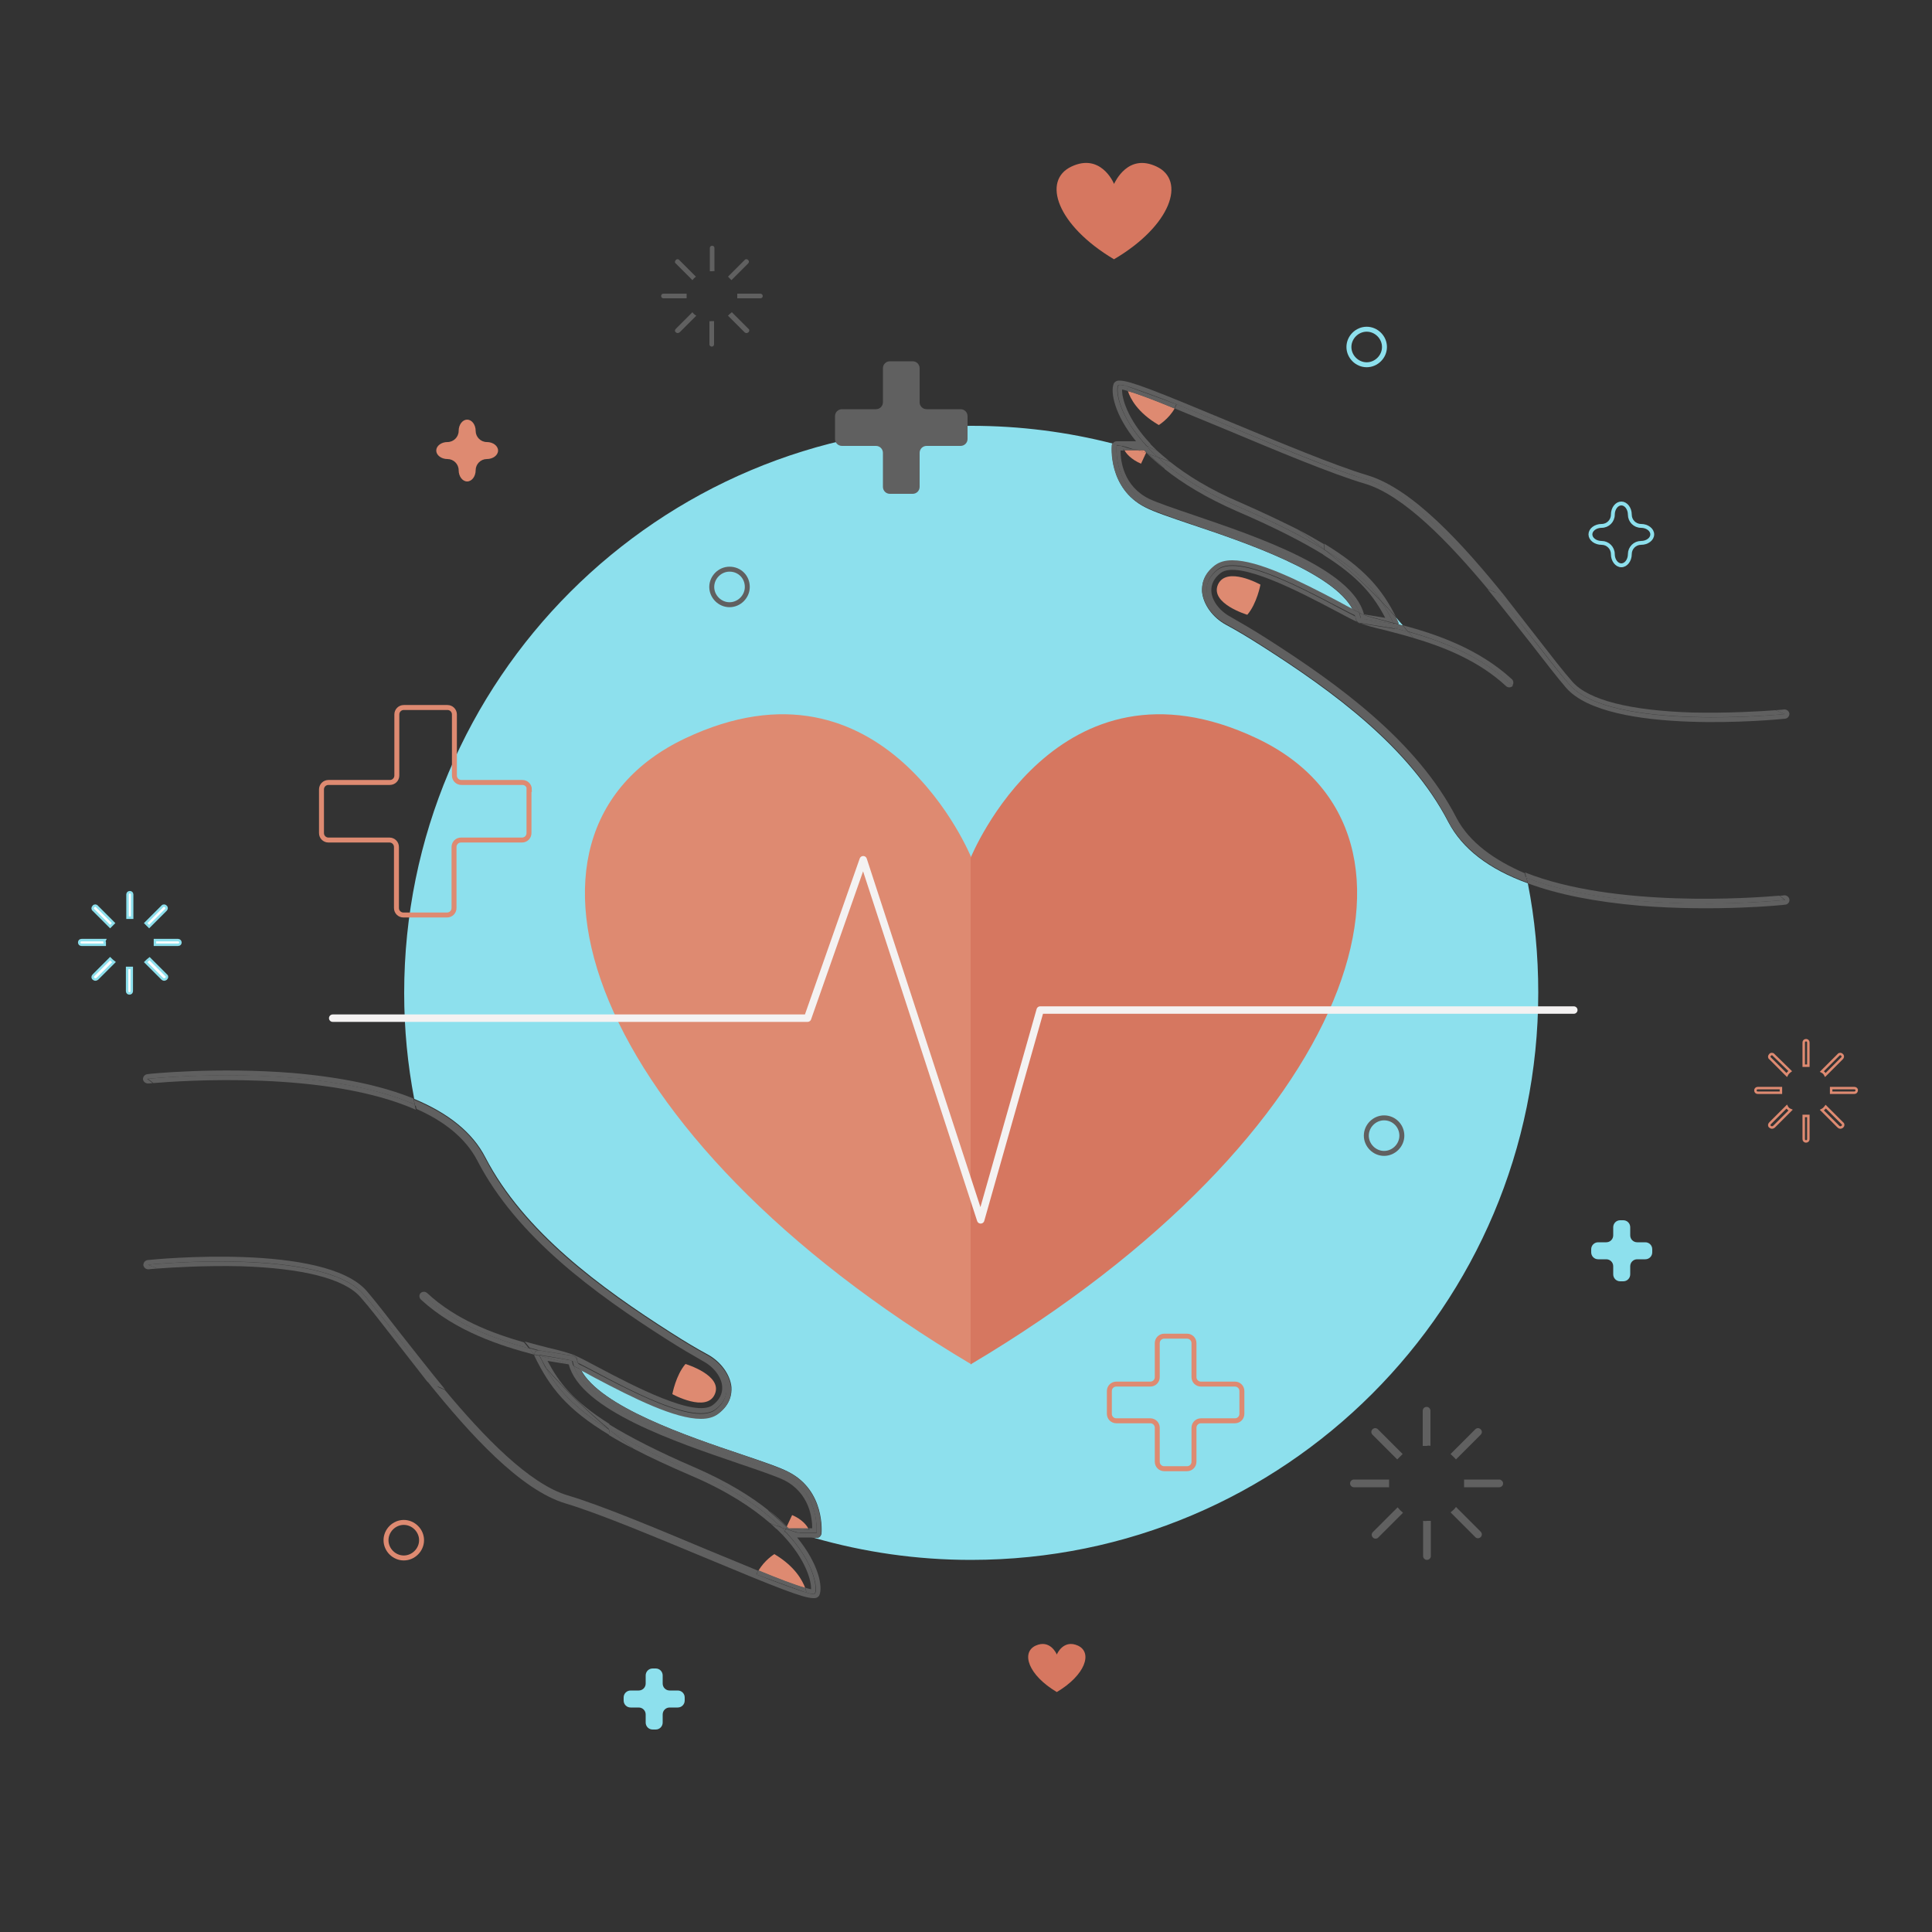
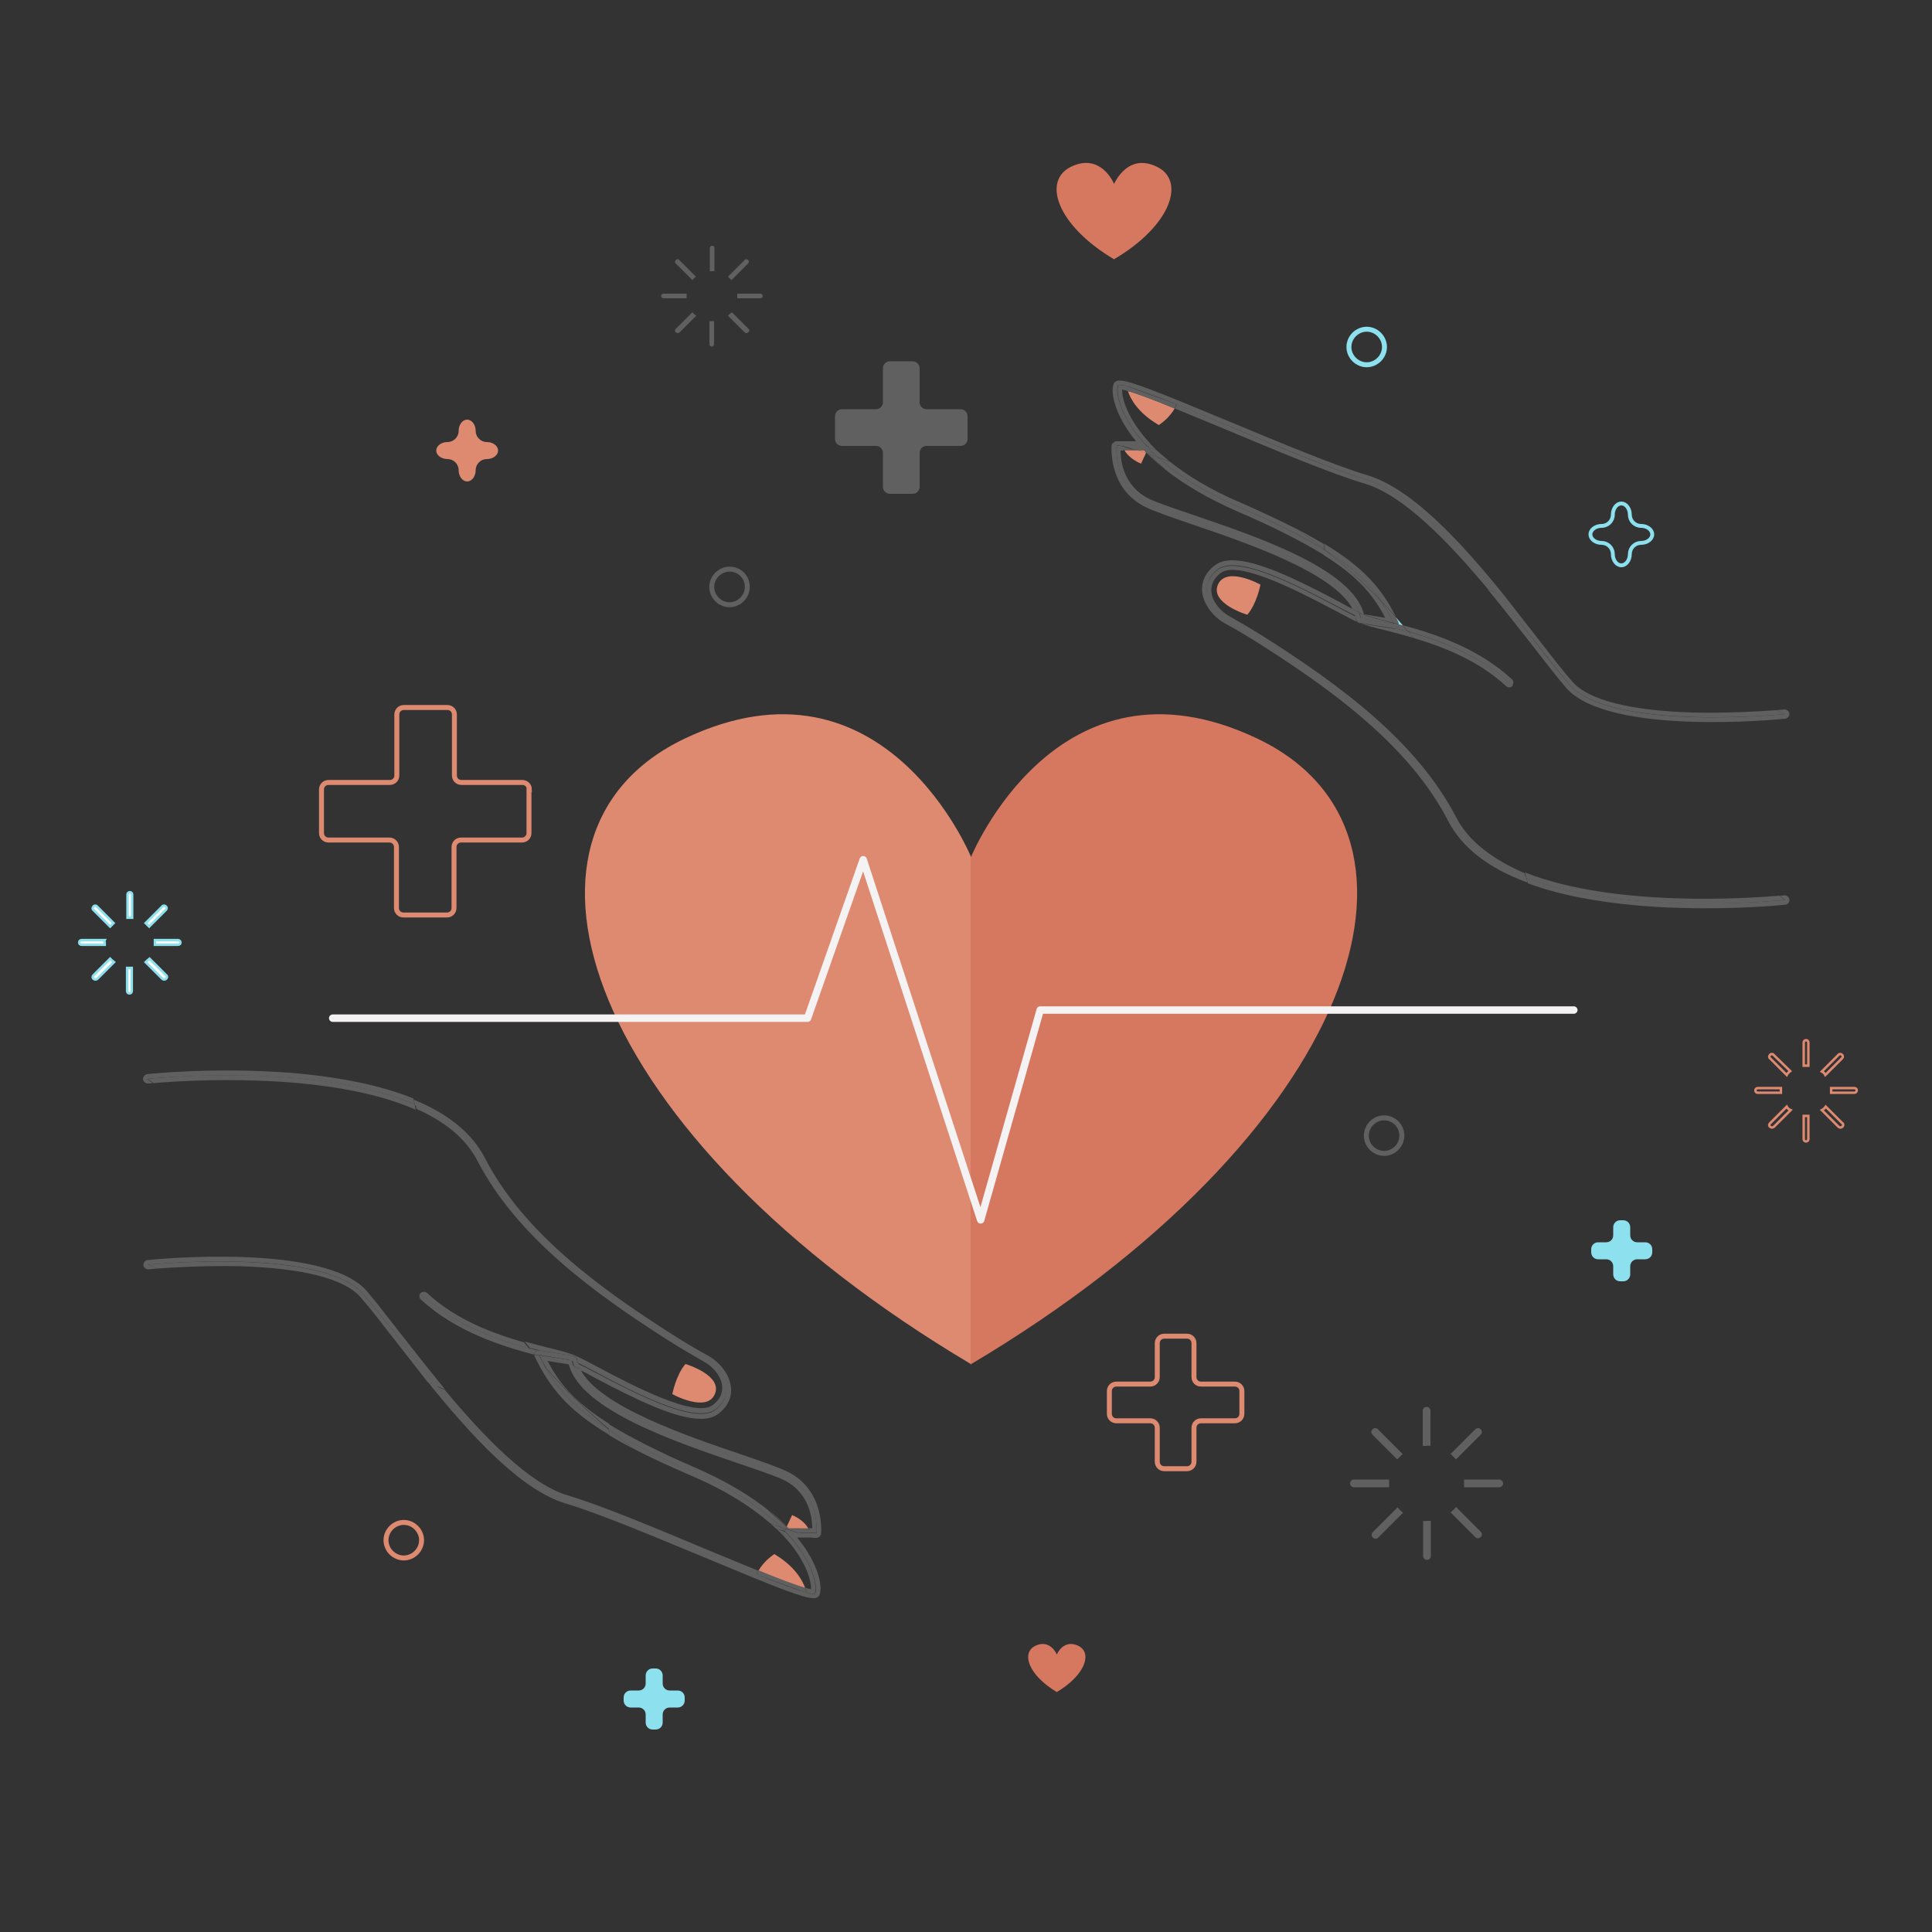
<svg xmlns="http://www.w3.org/2000/svg" version="1.1" x="0px" y="0px" viewBox="0 0 500 500" style="enable-background:new 0 0 500 500;" xml:space="preserve">
  <rect x="0" y="0" width="500" height="500" fill="#333333" stroke="none" />
  <style type="text/css">
	.st0{fill:#8DE0ED;}
	.st1{fill:#DE8A71;}
	.st2{fill:#606060;}
	.st3{fill:#D67760;}
	.st4{fill:none;stroke:#DE8A71;stroke-width:1.282;stroke-miterlimit:10;}
	.st5{fill:none;stroke:#8DE0ED;stroke-miterlimit:10;}
	.st6{fill:none;stroke:#F4F2F2;stroke-width:1.924;stroke-linecap:round;stroke-linejoin:round;stroke-miterlimit:10;}
	.st7{fill:none;stroke:#606060;stroke-width:1.282;stroke-miterlimit:10;}
	.st8{fill:none;stroke:#8DE0ED;stroke-width:1.282;stroke-miterlimit:10;}
	.st9{fill:#FFFFFF;stroke:#8DE0ED;stroke-width:0.641;stroke-miterlimit:10;}
	.st10{fill:none;stroke:#DE8A71;stroke-width:0.641;stroke-miterlimit:10;}
</style>
  <g id="BACKGROUND">
</g>
  <g id="OBJECTS">
    <g>
-       <path class="st0" d="M374.8,212.7c-10-19.3-29.9-33.8-48.1-45.4c-3.6-2.3-6.6-4.1-9.4-5.6c-3.5-1.9-5.9-5.3-6.2-8.5    c-0.1-1.8,0.3-4.5,3.3-6.7c1.1-0.9,2.7-1.3,4.5-1.3c6.6,0,17.1,5.2,27.6,10.7c1.3,0.7,2.6,1.3,3.6,1.9    c-4.9-9.6-27.8-17.4-41.9-22.1c-5.3-1.8-9.5-3.2-11.8-4.4c-9.7-4.9-8.6-15.9-8.6-16c0-0.2,0.1-0.3,0.2-0.5    c-11.7-3-24-4.6-36.6-4.6c-81.1,0-146.8,65.7-146.8,146.8c0,9.4,0.9,18.5,2.6,27.4c8.9,3.7,15.1,8.7,18.4,15.1    c10,19.3,29.9,33.8,48.1,45.4c3.6,2.3,6.6,4.1,9.4,5.6c3.5,1.9,5.9,5.3,6.2,8.5c0.1,1.8-0.3,4.5-3.3,6.7c-1.1,0.9-2.7,1.3-4.5,1.3    c-6.6,0-17.1-5.2-27.6-10.7c-1.3-0.7-2.6-1.3-3.6-1.9c4.9,9.6,27.8,17.4,41.9,22.1c5.3,1.8,9.5,3.2,11.8,4.4    c9.7,4.9,8.6,15.9,8.6,16c-0.1,0.6-0.6,1.1-1.2,1.1h-0.7c12.9,3.7,26.5,5.7,40.6,5.7c81.1,0,146.8-65.7,146.8-146.8    c0-9.7-0.9-19.2-2.7-28.3C385.2,224.9,378.4,219.6,374.8,212.7z" />
      <path class="st0" d="M138.2,350.5C138.3,350.6,138.3,350.6,138.2,350.5C138.3,350.6,138.3,350.6,138.2,350.5    C138.3,350.6,138.3,350.5,138.2,350.5z" />
      <path class="st0" d="M361.9,161.6c0.4,0.1,0.8,0.2,1.2,0.3c-0.6-0.7-1.2-1.4-1.9-2.2c0.2,0.4,0.4,0.8,0.6,1.2    C361.9,161.1,362,161.4,361.9,161.6z" />
      <path class="st1" d="M185,360.8c2.1-4.9-7.6-7.8-7.6-7.8c-2.5,2.9-3.4,7.8-3.4,7.8S182.9,365.7,185,360.8z" />
      <path class="st2" d="M109.7,335.4l-0.9-0.7c-0.4,0.5-0.3,1.2,0.1,1.6c9,8.3,20.7,12,29.4,14.3c-0.4-0.5-0.9-1.1-1.3-1.6    C128.6,346.7,118,343,109.7,335.4z" />
      <path class="st2" d="M138.5,349.9c0.1-0.2,0.3-0.3,0.6-0.4c-0.7-0.2-1.4-0.4-2.2-0.6c0.4,0.5,0.9,1.1,1.3,1.6c0,0,0.1,0,0.1,0    C138.3,350.3,138.4,350.1,138.5,349.9z" />
      <path class="st2" d="M107.3,285.8c-0.1-0.5-0.2-1-0.3-1.5c-8.1-3.3-18.5-5.5-31.1-6.6c-19.6-1.6-37.6,0.2-37.8,0.3    c-0.7,0.1-1.1,0.7-1.1,1.3c0.1,0.7,0.7,1.1,1.3,1.1c0.1,0,0.5,0,1.2-0.1l-1.4-1.1C38.3,279.2,81.2,274.7,107.3,285.8z" />
      <path class="st2" d="M124.4,300c10.2,19.7,30.3,34.2,48.6,45.9c3.1,2,6.2,3.9,9.4,5.7c5,2.7,8.2,9.1,2.7,13.3    c-6.2,4.7-27.8-8.3-35.6-12c0.2,0.6,0.4,1.1,0.7,1.7c1.1,0.5,2.3,1.2,3.6,1.9c10.4,5.5,20.9,10.7,27.6,10.7c1.8,0,3.3-0.4,4.5-1.3    c3-2.3,3.4-4.9,3.3-6.7c-0.3-3.3-2.7-6.6-6.2-8.5c-2.8-1.5-5.8-3.3-9.4-5.6c-18.2-11.6-38.2-26.1-48.1-45.4    c-3.3-6.4-9.4-11.4-18.4-15.1c0.1,0.5,0.2,1,0.3,1.5C114.9,289,121.1,293.6,124.4,300z" />
      <path class="st2" d="M136.9,349c-0.4-0.5-0.9-1.1-1.3-1.6c-8-2.3-17.6-5.8-25.1-12.8c-0.5-0.4-1.2-0.4-1.7,0.1c0,0,0,0.1,0,0.1    l0.9,0.7C118,343,128.6,346.7,136.9,349z" />
      <path class="st2" d="M107.6,287.2c-0.1-0.5-0.2-1-0.3-1.4c-26.1-11.2-69-6.6-69-6.6l1.4,1.1C46.9,279.7,84.6,277,107.6,287.2z" />
      <path class="st2" d="M139.7,349.5l8.7,1.4c0.5,0.1,0.9,0.5,1,1c0,0.3,0.1,0.6,0.2,0.8c7.7,3.8,29.4,16.8,35.6,12    c5.5-4.2,2.2-10.5-2.7-13.3c-3.2-1.8-6.3-3.7-9.4-5.7c-18.3-11.7-38.4-26.2-48.6-45.9c-3.3-6.4-9.5-10.9-17-14.2    c0.1,0.5,0.2,1,0.3,1.4c7,3.1,12.6,7.4,15.7,13.3c10.2,19.8,30.5,34.5,49,46.3c3.6,2.3,6.7,4.1,9.5,5.7c2.8,1.5,4.8,4.2,4.9,6.6    c0.1,1.8-0.7,3.4-2.4,4.7c-4.5,3.5-20.7-5-29.4-9.6c-2.8-1.5-4.9-2.6-6.3-3.2c-1.6-0.7-3.9-1.3-6.9-2c-1.9-0.5-3.9-1-6.1-1.6    c0.4,0.5,0.9,1.1,1.3,1.6c0.7,0.2,1.5,0.4,2.2,0.6C139.3,349.5,139.5,349.4,139.7,349.5z" />
      <path class="st1" d="M200.4,402.2c0,0-2.6,1.6-4.1,4.3c5.1,2.1,9.5,3.8,12.1,4.5C207.7,409.1,205.8,405.4,200.4,402.2z" />
      <path class="st1" d="M205,392.1l-1.4,3c0.2,0.2,0.4,0.4,0.5,0.5h5.1C208.8,394.8,207.6,393.2,205,392.1z" />
      <path class="st2" d="M94,334.9c4.5,5.1,11.2,14.3,18.8,23.7l2.4,1c-4.1-5-8-10-11.4-14.3c-3.5-4.5-6.5-8.4-8.9-11.2    c-10.9-12.5-54.9-8.2-56.7-8c-0.7,0.1-1.1,0.7-1.1,1.3c0.1,0.7,0.7,1.1,1.3,1.1c0,0,0.8-0.1,2.3-0.2l-2.4-1    C38.3,327.3,83.4,322.7,94,334.9z" />
      <path class="st2" d="M203,396.5l0.6,0.3c-0.2-0.2-0.3-0.3-0.5-0.5L203,396.5z" />
      <path class="st2" d="M141.3,354.1c-1-1.1-2-2.3-3-3.5c0,0.2,0,0.4,0.1,0.5c3.8,7.8,8.2,13.6,19.2,20.2V370    C148.5,364.3,144.3,359.5,141.3,354.1z" />
      <path class="st2" d="M139.6,350.9c-0.4-0.1-0.9-0.2-1.3-0.3c0,0,0,0,0,0.1c1,1.2,2,2.3,3,3.5C140.7,353.1,140.2,352,139.6,350.9z" />
      <path class="st2" d="M203.8,396.8l-0.2-0.1c7.1,7.7,8,14.1,7.4,15.6c-0.1,0.3-0.9,0.3-2.2-0.1c-2.6-0.7-7.2-2.4-12.9-4.7l0,0l0,0    c-15-6.1-37.3-15.9-49.1-19.5c-10.9-3.2-23.3-16.5-33.8-29.5l-2.4-1c11.1,13.8,24.1,28.1,35.8,31.6c8.7,2.6,23.2,8.7,36,14    c18.7,7.8,25.5,10.5,28.1,10.5c0.3,0,0.6,0,0.8-0.1c0.4-0.2,0.7-0.4,0.8-0.8c0.8-2-0.1-7.8-5.8-14.8h4.4c-1.3-0.4-2.6-0.8-3.9-1.2    H203.8z" />
      <path class="st2" d="M212.5,396.9c0-0.1,1.1-11.1-8.6-16c-2.3-1.1-6.5-2.6-11.8-4.4c-14.1-4.8-37-12.5-41.9-22.1    c-0.6-0.3-1.2-0.6-1.7-0.8c5,14.4,46,24,54.8,28.4c9.1,4.6,8,14.8,8,14.8h-4.6c1.3,0.4,2.6,0.8,3.9,1.2h0.7    C211.9,398,212.4,397.5,212.5,396.9z" />
      <path class="st2" d="M148.2,352.1c0.1,0.5,0.2,1,0.4,1.5c0.5,0.2,1,0.5,1.7,0.8c-0.3-0.6-0.5-1.1-0.7-1.7    C149,352.5,148.6,352.3,148.2,352.1z" />
      <path class="st2" d="M148.2,352.1c-1.9-0.8-5.1-1.5-9.1-2.6c-0.2,0.1-0.4,0.2-0.6,0.4c-0.1,0.2-0.2,0.4-0.2,0.6    c0.4,0.1,0.9,0.2,1.3,0.3c0-0.1-0.1-0.2-0.1-0.2L148.2,352.1z" />
      <path class="st2" d="M149.5,352.7c-0.1-0.3-0.1-0.6-0.2-0.8c-0.1-0.5-0.5-0.9-1-1l-8.7-1.4c-0.2,0-0.4,0-0.6,0.1    c3.9,1,7.1,1.8,9.1,2.6C148.6,352.3,149,352.5,149.5,352.7z" />
      <path class="st2" d="M157.7,370C157.7,370,157.7,370,157.7,370l-0.1,1.4c2,1.2,4.1,2.4,6.5,3.6C161.9,373.4,159.8,371.7,157.7,370    z" />
-       <path class="st2" d="M203.1,396.2c-0.3-0.3-0.6-0.6-0.9-0.9c-0.9-0.3-1.9-0.7-2.8-1c0.5,0.4,1,0.9,1.4,1.3l2.2,0.9L203.1,396.2z" />
+       <path class="st2" d="M203.1,396.2c-0.3-0.3-0.6-0.6-0.9-0.9c-0.9-0.3-1.9-0.7-2.8-1c0.5,0.4,1,0.9,1.4,1.3L203.1,396.2z" />
      <path class="st2" d="M179.6,381c-9.5-4.1-16.6-7.7-21.9-11c2.1,1.7,4.2,3.4,6.4,5c4.2,2.2,9.2,4.5,15,7    c9.1,3.9,15.6,8.2,20.2,12.2c0.9,0.4,1.9,0.7,2.8,1C197.4,390.6,190.3,385.5,179.6,381z" />
      <path class="st2" d="M203.1,396.2c0.2,0.2,0.3,0.3,0.5,0.5l0.2,0.1h2.9c-1.1-0.4-2.2-0.7-3.3-1.1L203.1,396.2z" />
      <path class="st2" d="M141.3,354.1c3,5.4,7.2,10.2,16.3,15.9v0C151.8,365.1,146.3,359.8,141.3,354.1z" />
      <path class="st2" d="M141.2,351.3c-0.5-0.1-1-0.3-1.5-0.4c0.5,1.1,1.1,2.1,1.7,3.2c5,5.7,10.5,11,16.3,15.8v-1.4    c-9.4-5.9-13.1-10.8-16-16.3l5.5,0.9c3,11.8,27.7,20.1,44.1,25.7c5,1.7,9.4,3.2,11.5,4.2c6.7,3.3,7.4,9.9,7.4,12.5h-0.9    c0.2,0.2,0.2,0.4,0.2,0.4l-5.3-0.3l-0.6-0.5l-0.2,0.5c1.1,0.4,2.2,0.8,3.3,1.1h4.6c0,0,1.1-10.2-8-14.8    c-8.8-4.4-49.8-14-54.8-28.4c-0.3-0.1-0.6-0.3-0.8-0.4C146.3,352.6,143.9,352,141.2,351.3z" />
      <path class="st2" d="M208.7,412.3l-12.9-4.7C201.5,409.8,206.1,411.6,208.7,412.3z" />
      <path class="st2" d="M146.6,388.1c11.9,3.5,34.2,13.4,49.1,19.5c0.1-0.4,0.3-0.7,0.5-1.1c-4.1-1.7-8.7-3.6-13.1-5.4    c-12.9-5.4-27.4-11.5-36.2-14.1c-10-3-21.7-15.2-31.8-27.3l-2.4-1C123.4,371.5,135.8,384.8,146.6,388.1z" />
      <path class="st2" d="M202.6,397.3c6.2,6.6,7.4,12.1,7.3,14c-0.4-0.1-0.9-0.2-1.5-0.4c0.3,0.8,0.3,1.3,0.3,1.3    c1.3,0.3,2.1,0.4,2.2,0.1c0.6-1.5-0.2-8-7.4-15.6l-0.6-0.3L202.6,397.3z" />
      <path class="st2" d="M94,334.9c-10.6-12.1-55.7-7.6-55.7-7.6l2.4,1c3.9-0.3,12.4-0.8,21.5-0.6c16.1,0.5,26.8,3.2,31,7.9    c2.4,2.7,5.4,6.6,8.9,11.1c2.7,3.4,5.5,7.1,8.5,10.9l2.4,1C105.2,349.2,98.5,340,94,334.9z" />
      <path class="st2" d="M196.3,406.4c-0.2,0.3-0.4,0.7-0.5,1.1c0,0,0,0,0,0l12.9,4.7c0,0-0.1-0.5-0.3-1.3    C205.8,410.2,201.4,408.5,196.3,406.4z" />
      <path class="st2" d="M195.8,407.5L195.8,407.5C195.8,407.5,195.8,407.5,195.8,407.5L195.8,407.5z" />
      <path class="st2" d="M203.6,395L203.6,395l0.5,0.6l5.3,0.3c0,0-0.1-0.2-0.2-0.4h-5.1C204,395.4,203.8,395.2,203.6,395z" />
      <path class="st2" d="M139.5,350.7c0,0.1,0.1,0.2,0.1,0.2c0.5,0.1,1,0.3,1.5,0.4c2.7,0.7,5.1,1.3,6.5,1.9c0.2,0.1,0.5,0.2,0.8,0.4    c-0.2-0.5-0.3-1-0.4-1.5L139.5,350.7z" />
      <path class="st2" d="M200.8,395.5c0.6,0.6,1.2,1.2,1.8,1.8l0.4-0.9L200.8,395.5z" />
      <path class="st2" d="M157.6,370C157.7,370,157.7,370,157.6,370C157.7,370,157.7,370,157.6,370L157.6,370z" />
      <path class="st2" d="M203.1,396.2l0.2-0.5c-0.4-0.1-0.8-0.3-1.2-0.4C202.5,395.6,202.8,395.9,203.1,396.2z" />
      <path class="st2" d="M202.2,395.3c0.4,0.1,0.8,0.3,1.2,0.4l0.2-0.5l-4.8-4.3c0,0,0.1,0,0.1,0c-4.6-3.7-10.8-7.5-18.8-11    c-10-4.3-17.1-8-22.5-11.3v1.4c0,0,0.1,0.1,0.1,0.1c5.4,3.3,12.4,6.8,21.9,11C190.3,385.5,197.4,390.6,202.2,395.3z" />
      <path class="st2" d="M198.9,390.8C198.9,390.8,198.9,390.8,198.9,390.8l4.7,4.3l0-0.1C202.3,393.7,200.7,392.2,198.9,390.8z" />
      <path class="st1" d="M315.2,151.3c-2.1,4.9,7.6,7.8,7.6,7.8c2.5-2.9,3.4-7.8,3.4-7.8S317.4,146.4,315.2,151.3z" />
      <path class="st2" d="M390.5,176.7l0.9,0.7c0.4-0.5,0.3-1.2-0.1-1.6c-8.7-8-19.7-11.7-28.3-14c0.5,0.5,0.9,1.1,1.4,1.6    C372.6,165.8,382.7,169.4,390.5,176.7z" />
      <path class="st2" d="M361.7,162.2c-0.1,0.2-0.3,0.3-0.6,0.4c1.1,0.3,2.2,0.6,3.3,0.9c-0.5-0.5-0.9-1.1-1.4-1.6    c-0.4-0.1-0.8-0.2-1.2-0.3C361.9,161.8,361.8,162,361.7,162.2z" />
      <path class="st2" d="M463.1,232.8c-0.1-0.7-0.7-1.1-1.3-1.1c-0.1,0-0.5,0.1-1.2,0.1l1.4,1.1c0,0-40.7,4.3-66.9-5.7    c0.1,0.5,0.2,1,0.3,1.4c7.8,2.9,17.5,4.8,29,5.8c19.6,1.6,37.6-0.2,37.8-0.3C462.7,234,463.2,233.4,463.1,232.8z" />
      <path class="st2" d="M375.9,212.2c-10.2-19.7-30.3-34.2-48.6-45.9c-3.1-2-6.2-3.9-9.4-5.7c-5-2.7-8.2-9.1-2.7-13.3    c6.2-4.7,27.8,8.3,35.6,12c-0.2-0.6-0.4-1.1-0.7-1.7c-1.1-0.5-2.3-1.2-3.6-1.9c-10.4-5.5-20.9-10.7-27.6-10.7    c-1.8,0-3.3,0.4-4.5,1.3c-3,2.3-3.4,4.9-3.3,6.7c0.3,3.3,2.7,6.6,6.2,8.5c2.8,1.5,5.8,3.3,9.4,5.6c18.2,11.6,38.2,26.1,48.1,45.4    c3.6,6.9,10.4,12.2,20.5,15.9c-0.1-0.5-0.2-1-0.3-1.4C386.5,223.9,379.5,219.1,375.9,212.2z" />
      <path class="st2" d="M394.7,225.8c0.1,0.5,0.2,0.9,0.3,1.4c26.3,10.1,66.9,5.7,66.9,5.7l-1.4-1.1    C453.5,232.4,417.9,235,394.7,225.8z" />
      <path class="st2" d="M364.5,163.5c0.4,0.5,0.9,1.1,1.3,1.6c7.7,2.3,16.8,5.8,24,12.5c0.5,0.4,1.2,0.4,1.7-0.1c0,0,0-0.1,0-0.1    l-0.9-0.7C382.7,169.4,372.6,165.8,364.5,163.5z" />
      <path class="st2" d="M376.9,211.6c-10.2-19.8-30.5-34.5-49-46.3c-3.6-2.3-6.7-4.1-9.5-5.7c-2.8-1.5-4.8-4.2-4.9-6.6    c-0.1-1.8,0.7-3.4,2.4-4.7c4.5-3.5,20.7,5,29.4,9.6c2.8,1.5,4.9,2.6,6.3,3.2c1.6,0.7,3.9,1.3,6.9,2c2.2,0.6,4.7,1.2,7.3,2    c-0.4-0.5-0.9-1.1-1.3-1.6c-1.2-0.3-2.3-0.6-3.3-0.9c-0.2,0.1-0.4,0.1-0.6,0.1l-8.7-1.4c-0.5-0.1-0.9-0.5-1-1    c0-0.3-0.1-0.6-0.2-0.8c-7.7-3.8-29.4-16.8-35.6-12c-5.5,4.2-2.2,10.5,2.7,13.3c3.2,1.8,6.3,3.7,9.4,5.7    c18.3,11.7,38.4,26.2,48.6,45.9c3.6,6.9,10.6,11.7,19.1,15c-0.1-0.5-0.2-0.9-0.3-1.4C386.8,222.6,380.3,218.1,376.9,211.6z" />
      <path class="st1" d="M299.9,110c0,0,2.6-1.6,4.1-4.3c-5.1-2.1-9.5-3.8-12.1-4.5C292.5,103.1,294.4,106.8,299.9,110z" />
      <path class="st1" d="M296.1,116.5h-1.9c0.8,0.2,1.5,0.5,2.3,0.7l0.1-0.2C296.4,116.9,296.3,116.7,296.1,116.5z" />
      <path class="st1" d="M295.3,120l1.3-2.8c-0.8-0.2-1.5-0.5-2.3-0.7H291C291.4,117.3,292.7,118.9,295.3,120z" />
      <path class="st2" d="M406.2,177.2c-4.5-5.1-11.2-14.3-18.8-23.7l-2.4-1c4.1,5,8,10,11.4,14.3c3.5,4.5,6.5,8.4,8.9,11.2    c10.9,12.5,54.9,8.2,56.7,8c0.7-0.1,1.1-0.7,1.1-1.3c-0.1-0.7-0.7-1.1-1.3-1.1c0,0-0.8,0.1-2.3,0.2l2.4,1    C461.9,184.8,416.9,189.4,406.2,177.2z" />
      <path class="st2" d="M297.3,115.7l-0.6-0.3c0.2,0.2,0.3,0.3,0.5,0.5L297.3,115.7z" />
      <path class="st2" d="M343.3,142.6c7.4,4.6,11.4,8.8,14.3,13.1c1.2,1.3,2.5,2.6,3.7,4c-3.6-7.2-8.2-12.7-18.6-19v1.3    C342.8,142.2,343.1,142.4,343.3,142.6z" />
      <path class="st2" d="M360.6,161.2c0.4,0.1,0.9,0.2,1.3,0.3c0-0.2,0-0.4-0.1-0.6c-0.2-0.4-0.4-0.8-0.6-1.2c-1.2-1.4-2.4-2.7-3.7-4    C358.7,157.5,359.7,159.3,360.6,161.2z" />
      <path class="st2" d="M343.3,142.6c-0.2-0.2-0.4-0.4-0.7-0.5v0.1C342.9,142.3,343.1,142.5,343.3,142.6z" />
      <path class="st2" d="M296.5,115.3l0.2,0.1c-7.1-7.7-8-14.1-7.4-15.6c0.1-0.3,0.9-0.3,2.2,0.1c2.6,0.7,7.2,2.4,12.9,4.7l0,0l0,0    c15,6.1,37.3,15.9,49.1,19.5c10.9,3.2,23.3,16.5,33.8,29.5l2.4,1c-11.1-13.8-24.1-28.1-35.8-31.6c-8.7-2.6-23.2-8.7-36-14    c-18.7-7.8-25.5-10.5-28.1-10.5c-0.3,0-0.6,0-0.8,0.1c-0.4,0.2-0.7,0.4-0.8,0.8c-0.8,2,0.1,7.8,5.8,14.8h-5c-0.4,0-0.8,0.2-1,0.6    c0.7,0.2,1.4,0.4,2.2,0.6H296.5z" />
      <path class="st2" d="M296.4,131.2c2.3,1.1,6.5,2.6,11.8,4.4c14.1,4.8,37,12.5,41.9,22.1c0.6,0.3,1.2,0.6,1.7,0.8    c-5-14.4-46-24-54.8-28.4c-9.1-4.6-8-14.8-8-14.8h1.1c-0.7-0.2-1.4-0.4-2.2-0.6c-0.1,0.1-0.1,0.3-0.2,0.5    C287.7,115.3,286.6,126.3,296.4,131.2z" />
      <path class="st2" d="M351.7,158.5c-0.5-0.2-1-0.5-1.7-0.8c0.3,0.6,0.5,1.1,0.7,1.7c0.5,0.3,1,0.5,1.4,0.6    C352,159.5,351.9,159,351.7,158.5z" />
      <path class="st2" d="M352.1,160c1.9,0.8,5.1,1.5,9.1,2.6c0.2-0.1,0.4-0.2,0.6-0.4c0.1-0.2,0.2-0.4,0.2-0.6    c-0.4-0.1-0.9-0.2-1.3-0.3c0,0.1,0.1,0.2,0.1,0.2L352.1,160z" />
      <path class="st2" d="M351.9,161.2l8.7,1.4c0.2,0,0.4,0,0.6-0.1c-3.9-1-7.1-1.8-9.1-2.6c-0.4-0.2-0.9-0.4-1.4-0.6    c0.1,0.3,0.1,0.6,0.2,0.8C351,160.7,351.4,161.1,351.9,161.2z" />
      <path class="st2" d="M342.6,142.1v-1.3c-2-1.2-4.3-2.5-6.8-3.8C338.1,138.6,340.4,140.3,342.6,142.1z" />
      <path class="st2" d="M297.1,115.9c0.8,0.8,1.6,1.6,2.5,2.4c1,0.4,2.1,0.7,3.1,1.1c-1.2-1-2.3-1.9-3.3-2.8l-2.2-0.9L297.1,115.9z" />
      <path class="st2" d="M320.6,131.2c9.6,4.1,16.7,7.7,22,11v-0.1c-2.2-1.8-4.5-3.5-6.8-5.1c-4.2-2.1-9-4.4-14.7-6.9    c-8-3.4-13.9-7.1-18.3-10.6c-1-0.4-2.1-0.8-3.1-1.1C304.3,122.6,311.1,127.1,320.6,131.2z" />
      <path class="st2" d="M357.6,155.7c-2.9-4.4-6.9-8.5-14.3-13.1C348.3,146.7,353.1,151,357.6,155.7z" />
      <path class="st2" d="M296.1,116.5l0.6,0.5l0.5-1.1c-0.2-0.2-0.3-0.3-0.5-0.5l-0.2-0.1h-6.4c1.1,0.3,2.2,0.6,3.3,1L296.1,116.5z" />
      <path class="st2" d="M359.1,160.8c0.5,0.1,1,0.3,1.5,0.4c-0.9-1.9-1.9-3.7-3.1-5.5c-4.5-4.7-9.2-9.1-14.3-13.1    c-0.2-0.1-0.4-0.3-0.7-0.4v1.4c9.4,5.9,13.1,10.8,16,16.3l-5.5-0.9c-3-11.8-27.7-20.1-44.1-25.7c-5-1.7-9.4-3.2-11.5-4.2    c-6.7-3.3-7.4-9.9-7.4-12.5h0.9c-0.2-0.2-0.2-0.4-0.2-0.4l2.7,0.2c-1.1-0.3-2.2-0.6-3.3-1h-1.1c0,0-1.1,10.2,8,14.8    c8.8,4.4,49.8,14,54.8,28.4c0.3,0.1,0.6,0.3,0.8,0.4C354,159.5,356.3,160.1,359.1,160.8z" />
      <path class="st2" d="M291.5,99.8l12.9,4.7C298.7,102.3,294.1,100.5,291.5,99.8z" />
      <path class="st2" d="M353.6,124.1c-11.9-3.5-34.2-13.4-49.1-19.5c-0.1,0.4-0.3,0.7-0.5,1.1c4.1,1.7,8.7,3.6,13.1,5.4    c12.9,5.4,27.4,11.5,36.2,14.1c10,3,21.7,15.2,31.8,27.3l2.4,1C376.8,140.6,364.5,127.3,353.6,124.1z" />
      <path class="st2" d="M297.7,114.8c-6.2-6.6-7.4-12.1-7.3-14c0.4,0.1,0.9,0.2,1.5,0.4c-0.3-0.8-0.3-1.3-0.3-1.3    c-1.3-0.3-2.1-0.4-2.2-0.1c-0.6,1.5,0.2,8,7.4,15.6l0.6,0.3L297.7,114.8z" />
      <path class="st2" d="M406.2,177.2c10.6,12.1,55.7,7.6,55.7,7.6l-2.4-1c-3.9,0.3-12.4,0.8-21.5,0.6c-16.1-0.5-26.8-3.2-31-7.9    c-2.4-2.7-5.4-6.6-8.9-11.1c-2.7-3.4-5.5-7.1-8.5-10.9l-2.4-1C395.1,162.9,401.8,172.1,406.2,177.2z" />
      <path class="st2" d="M303.9,105.7c0.2-0.3,0.4-0.7,0.5-1.1c0,0,0,0,0,0l-12.9-4.7c0,0,0.1,0.5,0.3,1.3    C294.4,101.9,298.8,103.6,303.9,105.7z" />
      <path class="st2" d="M304.4,104.6L304.4,104.6C304.4,104.6,304.4,104.6,304.4,104.6L304.4,104.6z" />
      <path class="st2" d="M296.1,116.5c0.2,0.2,0.3,0.4,0.5,0.5l0-0.1L296.1,116.5l-2.7-0.2c0.3,0.1,0.5,0.2,0.8,0.2H296.1z" />
      <path class="st2" d="M293.4,116.3l-2.7-0.2c0,0,0.1,0.2,0.2,0.4h3.3C293.9,116.5,293.7,116.4,293.4,116.3z" />
      <path class="st2" d="M360.7,161.5c0-0.1-0.1-0.2-0.1-0.2c-0.5-0.1-1-0.3-1.5-0.4c-2.7-0.7-5.1-1.3-6.5-1.9    c-0.2-0.1-0.5-0.2-0.8-0.4c0.2,0.5,0.3,1,0.4,1.5L360.7,161.5z" />
      <path class="st2" d="M299.4,116.6c-0.6-0.6-1.2-1.2-1.8-1.8l-0.4,0.9L299.4,116.6z" />
      <path class="st2" d="M299.6,118.3c-0.9-0.8-1.7-1.6-2.5-2.4l-0.5,1.1l0.6,0.5C298,117.8,298.8,118,299.6,118.3z" />
      <path class="st2" d="M299.6,118.3c-0.8-0.3-1.6-0.5-2.4-0.8l4.2,3.8c0,0-0.1,0-0.1,0c4.6,3.7,10.8,7.5,18.8,11    c10,4.3,17.1,8,22.5,11.3v-1.4c-5.4-3.3-12.4-6.9-22-11C311.1,127.1,304.3,122.6,299.6,118.3z" />
      <path class="st2" d="M297,117.4c0.1,0,0.2,0.1,0.3,0.1l-0.6-0.5l0,0.1C296.7,117.2,296.8,117.3,297,117.4z" />
      <path class="st2" d="M301.3,121.3C301.4,121.3,301.4,121.3,301.3,121.3l-4.1-3.8c-0.1,0-0.2-0.1-0.3-0.1    C298.2,118.7,299.7,120,301.3,121.3z" />
    </g>
    <g>
      <path class="st1" d="M251.4,222c0,0-22.4-55.4-74.1-30.9s-25.6,102.8,74.1,162V222z" />
      <path class="st3" d="M251.2,222c0,0,22.4-55.4,74.1-30.9s25.6,102.8-74.1,162V222z" />
    </g>
    <g>
      <path class="st4" d="M137,204.3c0-1-0.8-1.8-1.8-1.8h-15.8c-1,0-1.8-0.8-1.8-1.8v-15.8c0-1-0.8-1.8-1.8-1.8h-11.3    c-1,0-1.8,0.8-1.8,1.8v15.8c0,1-0.8,1.8-1.8,1.8H85c-1,0-1.8,0.8-1.8,1.8v11.3c0,1,0.8,1.8,1.8,1.8h15.8c1,0,1.8,0.8,1.8,1.8V235    c0,1,0.8,1.8,1.8,1.8h11.3c1,0,1.8-0.8,1.8-1.8v-15.8c0-1,0.8-1.8,1.8-1.8h15.8c1,0,1.8-0.8,1.8-1.8V204.3z" />
    </g>
    <g>
      <path class="st2" d="M250.4,107.7c0-1-0.8-1.8-1.8-1.8h-8.8c-1,0-1.8-0.8-1.8-1.8v-8.8c0-1-0.8-1.8-1.8-1.8h-5.9    c-1,0-1.8,0.8-1.8,1.8v8.8c0,1-0.8,1.8-1.8,1.8h-8.8c-1,0-1.8,0.8-1.8,1.8v5.9c0,1,0.8,1.8,1.8,1.8h8.8c1,0,1.8,0.8,1.8,1.8v8.8    c0,1,0.8,1.8,1.8,1.8h5.9c1,0,1.8-0.8,1.8-1.8v-8.8c0-1,0.8-1.8,1.8-1.8h8.8c1,0,1.8-0.8,1.8-1.8V107.7z" />
    </g>
    <g>
      <path class="st4" d="M321.4,360c0-1-0.8-1.8-1.8-1.8h-8.8c-1,0-1.8-0.8-1.8-1.8v-8.8c0-1-0.8-1.8-1.8-1.8h-5.9    c-1,0-1.8,0.8-1.8,1.8v8.8c0,1-0.8,1.8-1.8,1.8h-8.8c-1,0-1.8,0.8-1.8,1.8v5.9c0,1,0.8,1.8,1.8,1.8h8.8c1,0,1.8,0.8,1.8,1.8v8.8    c0,1,0.8,1.8,1.8,1.8h5.9c1,0,1.8-0.8,1.8-1.8v-8.8c0-1,0.8-1.8,1.8-1.8h8.8c1,0,1.8-0.8,1.8-1.8V360z" />
    </g>
    <g>
      <path class="st1" d="M128.9,116.6c0-1.2-1.3-2.2-2.9-2.2s-2.9-1.3-2.9-2.9s-1-2.9-2.2-2.9s-2.2,1.3-2.2,2.9s-1.3,2.9-2.9,2.9    c-1.6,0-2.9,1-2.9,2.2s1.3,2.2,2.9,2.2c1.6,0,2.9,1.3,2.9,2.9s1,2.9,2.2,2.9s2.2-1.3,2.2-2.9s1.3-2.9,2.9-2.9    S128.9,117.8,128.9,116.6z" />
    </g>
    <g>
      <path class="st5" d="M427.6,138.3c0-1.2-1.3-2.2-2.9-2.2s-2.9-1.3-2.9-2.9s-1-2.9-2.2-2.9c-1.2,0-2.2,1.3-2.2,2.9    s-1.3,2.9-2.9,2.9s-2.9,1-2.9,2.2s1.3,2.2,2.9,2.2s2.9,1.3,2.9,2.9s1,2.9,2.2,2.9c1.2,0,2.2-1.3,2.2-2.9s1.3-2.9,2.9-2.9    S427.6,139.5,427.6,138.3z" />
    </g>
    <g>
      <path class="st0" d="M427.6,323.3c0-1-0.8-1.8-1.8-1.8h-2.1c-1,0-1.8-0.8-1.8-1.8v-2.1c0-1-0.8-1.8-1.8-1.8h-0.8    c-1,0-1.8,0.8-1.8,1.8v2.1c0,1-0.8,1.8-1.8,1.8h-2.1c-1,0-1.8,0.8-1.8,1.8v0.8c0,1,0.8,1.8,1.8,1.8h2.1c1,0,1.8,0.8,1.8,1.8v2.1    c0,1,0.8,1.8,1.8,1.8h0.8c1,0,1.8-0.8,1.8-1.8v-2.1c0-1,0.8-1.8,1.8-1.8h2.1c1,0,1.8-0.8,1.8-1.8V323.3z" />
    </g>
    <g>
      <path class="st0" d="M177.2,439.3c0-1-0.8-1.8-1.8-1.8h-2.1c-1,0-1.8-0.8-1.8-1.8v-2.1c0-1-0.8-1.8-1.8-1.8h-0.8    c-1,0-1.8,0.8-1.8,1.8v2.1c0,1-0.8,1.8-1.8,1.8h-2.1c-1,0-1.8,0.8-1.8,1.8v0.8c0,1,0.8,1.8,1.8,1.8h2.1c1,0,1.8,0.8,1.8,1.8v2.1    c0,1,0.8,1.8,1.8,1.8h0.8c1,0,1.8-0.8,1.8-1.8v-2.1c0-1,0.8-1.8,1.8-1.8h2.1c1,0,1.8-0.8,1.8-1.8V439.3z" />
    </g>
    <polyline class="st6" points="86.1,263.5 209,263.5 223.4,222.5 253.8,315.7 269.2,261.4 407.3,261.4  " />
    <path class="st7" d="M193.4,151.9c0,2.5-2.1,4.6-4.6,4.6c-2.5,0-4.6-2.1-4.6-4.6c0-2.5,2.1-4.6,4.6-4.6   C191.4,147.3,193.4,149.3,193.4,151.9z" />
    <path class="st7" d="M362.8,293.9c0,2.5-2.1,4.6-4.6,4.6c-2.5,0-4.6-2.1-4.6-4.6s2.1-4.6,4.6-4.6   C360.8,289.3,362.8,291.4,362.8,293.9z" />
    <path class="st4" d="M109.1,398.6c0,2.5-2.1,4.6-4.6,4.6c-2.5,0-4.6-2.1-4.6-4.6c0-2.5,2.1-4.6,4.6-4.6   C107,394,109.1,396.1,109.1,398.6z" />
    <path class="st8" d="M358.3,89.8c0,2.5-2.1,4.6-4.6,4.6c-2.5,0-4.6-2.1-4.6-4.6c0-2.5,2.1-4.6,4.6-4.6   C356.2,85.2,358.3,87.3,358.3,89.8z" />
    <g>
      <path class="st2" d="M183.6,83.1v6c0,0.4,0.3,0.6,0.6,0.6c0.4,0,0.6-0.3,0.6-0.6v-6c-0.2,0-0.4,0-0.6,0S183.8,83.2,183.6,83.1z" />
      <path class="st2" d="M184.9,70.2v-6c0-0.4-0.3-0.6-0.6-0.6c-0.4,0-0.6,0.3-0.6,0.6v6c0.2,0,0.4,0,0.6,0S184.6,70.1,184.9,70.2z" />
      <path class="st2" d="M177.7,76h-6c-0.4,0-0.6,0.3-0.6,0.6c0,0.4,0.3,0.6,0.6,0.6h6c0-0.2,0-0.4,0-0.6S177.7,76.2,177.7,76z" />
      <path class="st2" d="M196.8,76h-6c0,0.2,0,0.4,0,0.6s0,0.4,0,0.6h6c0.4,0,0.6-0.3,0.6-0.6C197.4,76.3,197.1,76,196.8,76z" />
      <path class="st2" d="M179.2,80.8l-4.3,4.3c-0.3,0.3-0.3,0.7,0,0.9c0.1,0.1,0.3,0.2,0.5,0.2c0.2,0,0.3-0.1,0.5-0.2l4.3-4.3    C179.7,81.4,179.4,81.1,179.2,80.8z" />
      <path class="st2" d="M189.3,72.5l4.3-4.3c0.3-0.3,0.3-0.7,0-0.9c-0.2-0.3-0.7-0.3-0.9,0l-4.3,4.3C188.7,71.9,189,72.2,189.3,72.5z    " />
      <path class="st2" d="M188.4,81.7l4.3,4.3c0.1,0.1,0.3,0.2,0.5,0.2c0.2,0,0.3-0.1,0.5-0.2c0.3-0.3,0.3-0.7,0-0.9l-4.3-4.3    C189,81.1,188.7,81.4,188.4,81.7z" />
      <path class="st2" d="M180.1,71.6l-4.3-4.3c-0.2-0.3-0.7-0.3-0.9,0c-0.3,0.3-0.3,0.7,0,0.9l4.3,4.3    C179.4,72.2,179.7,71.9,180.1,71.6z" />
    </g>
    <g>
      <path class="st9" d="M32.9,250.5v6c0,0.4,0.3,0.6,0.6,0.6c0.4,0,0.6-0.3,0.6-0.6v-6c-0.2,0-0.4,0-0.6,0    C33.3,250.5,33.1,250.5,32.9,250.5z" />
      <path class="st9" d="M34.2,237.5v-6c0-0.4-0.3-0.6-0.6-0.6c-0.4,0-0.6,0.3-0.6,0.6v6c0.2,0,0.4,0,0.6,0    C33.8,237.5,34,237.5,34.2,237.5z" />
      <path class="st9" d="M27.1,243.3h-6c-0.4,0-0.6,0.3-0.6,0.6c0,0.4,0.3,0.6,0.6,0.6h6c0-0.2,0-0.4,0-0.6    C27,243.8,27,243.5,27.1,243.3z" />
      <path class="st9" d="M46.1,243.3h-6c0,0.2,0,0.4,0,0.6c0,0.2,0,0.4,0,0.6h6c0.4,0,0.6-0.3,0.6-0.6    C46.7,243.6,46.4,243.3,46.1,243.3z" />
      <path class="st9" d="M28.5,248.1l-4.3,4.3c-0.3,0.3-0.3,0.7,0,0.9c0.1,0.1,0.3,0.2,0.5,0.2c0.2,0,0.3-0.1,0.5-0.2l4.3-4.3    C29.1,248.7,28.8,248.4,28.5,248.1z" />
      <path class="st9" d="M38.6,239.8l4.3-4.3c0.3-0.3,0.3-0.7,0-0.9c-0.2-0.3-0.7-0.3-0.9,0l-4.3,4.3C38,239.2,38.3,239.5,38.6,239.8z    " />
      <path class="st9" d="M37.7,249l4.3,4.3c0.1,0.1,0.3,0.2,0.5,0.2c0.2,0,0.3-0.1,0.5-0.2c0.3-0.3,0.3-0.7,0-0.9l-4.3-4.3    C38.3,248.4,38,248.7,37.7,249z" />
      <path class="st9" d="M29.4,238.9l-4.3-4.3c-0.2-0.3-0.7-0.3-0.9,0c-0.3,0.3-0.3,0.7,0,0.9l4.3,4.3    C28.8,239.5,29.1,239.2,29.4,238.9z" />
    </g>
    <g>
      <path class="st10" d="M466.8,288.8v6c0,0.4,0.3,0.6,0.6,0.6c0.4,0,0.6-0.3,0.6-0.6v-6c-0.2,0-0.4,0-0.6,0    C467.2,288.8,467,288.8,466.8,288.8z" />
      <path class="st10" d="M468,275.8v-6c0-0.4-0.3-0.6-0.6-0.6c-0.4,0-0.6,0.3-0.6,0.6v6c0.2,0,0.4,0,0.6,0    C467.6,275.8,467.8,275.8,468,275.8z" />
      <path class="st10" d="M460.9,281.6h-6c-0.4,0-0.6,0.3-0.6,0.6c0,0.4,0.3,0.6,0.6,0.6h6c0-0.2,0-0.4,0-0.6S460.9,281.9,460.9,281.6    z" />
      <path class="st10" d="M479.9,281.6h-6c0,0.2,0,0.4,0,0.6s0,0.4,0,0.6h6c0.4,0,0.6-0.3,0.6-0.6    C480.6,281.9,480.3,281.6,479.9,281.6z" />
      <path class="st10" d="M462.4,286.4l-4.3,4.3c-0.3,0.3-0.3,0.7,0,0.9c0.1,0.1,0.3,0.2,0.5,0.2c0.2,0,0.3-0.1,0.5-0.2l4.3-4.3    C462.9,287.1,462.6,286.8,462.4,286.4z" />
      <path class="st10" d="M472.4,278.2l4.3-4.3c0.3-0.3,0.3-0.7,0-0.9c-0.2-0.3-0.7-0.3-0.9,0l-4.3,4.3    C471.9,277.5,472.2,277.8,472.4,278.2z" />
      <path class="st10" d="M471.5,287.3l4.3,4.3c0.1,0.1,0.3,0.2,0.5,0.2c0.2,0,0.3-0.1,0.5-0.2c0.3-0.3,0.3-0.7,0-0.9l-4.3-4.3    C472.2,286.8,471.9,287.1,471.5,287.3z" />
      <path class="st10" d="M463.3,277.2L459,273c-0.2-0.3-0.7-0.3-0.9,0c-0.3,0.3-0.3,0.7,0,0.9l4.3,4.3    C462.6,277.8,462.9,277.5,463.3,277.2z" />
    </g>
    <g>
      <path class="st2" d="M368.3,393.6v9.1c0,0.5,0.4,1,1,1c0.5,0,1-0.4,1-1v-9.1c-0.3,0-0.6,0-1,0    C368.9,393.7,368.6,393.6,368.3,393.6z" />
      <path class="st2" d="M370.2,374.2v-9.1c0-0.5-0.4-1-1-1c-0.5,0-1,0.4-1,1v9.1c0.3,0,0.6,0,1,0    C369.6,374.1,369.9,374.1,370.2,374.2z" />
      <path class="st2" d="M359.5,382.9h-9.1c-0.5,0-1,0.4-1,1c0,0.5,0.4,1,1,1h9.1c0-0.3,0-0.6,0-1    C359.5,383.6,359.5,383.3,359.5,382.9z" />
      <path class="st2" d="M388,382.9h-9.1c0,0.3,0,0.6,0,1c0,0.3,0,0.6,0,1h9.1c0.5,0,1-0.4,1-1C389,383.4,388.5,382.9,388,382.9z" />
      <path class="st2" d="M361.7,390.1l-6.4,6.4c-0.4,0.4-0.4,1,0,1.4c0.2,0.2,0.4,0.3,0.7,0.3s0.5-0.1,0.7-0.3l6.4-6.4    C362.5,391,362.1,390.6,361.7,390.1z" />
      <path class="st2" d="M376.8,377.7l6.4-6.4c0.4-0.4,0.4-1,0-1.4c-0.4-0.4-1-0.4-1.4,0l-6.4,6.4    C375.9,376.8,376.4,377.2,376.8,377.7z" />
      <path class="st2" d="M375.4,391.4l6.4,6.4c0.2,0.2,0.4,0.3,0.7,0.3c0.2,0,0.5-0.1,0.7-0.3c0.4-0.4,0.4-1,0-1.4l-6.4-6.4    C376.4,390.6,375.9,391,375.4,391.4z" />
      <path class="st2" d="M363,376.3l-6.4-6.4c-0.4-0.4-1-0.4-1.4,0c-0.4,0.4-0.4,1,0,1.4l6.4,6.4C362.1,377.2,362.5,376.8,363,376.3z" />
    </g>
    <path class="st3" d="M299.3,43.1c-7.4-3.5-10.7,4-11,4.5c-0.2-0.6-3.6-8-11-4.5c-7.7,3.6-3.8,15.2,11,24v0c0,0,0,0,0,0c0,0,0,0,0,0   v0C303.1,58.4,307,46.7,299.3,43.1z" />
    <path class="st3" d="M279,425.9c-3.7-1.7-5.4,2-5.5,2.3c-0.1-0.3-1.8-4-5.5-2.3c-3.8,1.8-1.9,7.6,5.5,12v0c0,0,0,0,0,0c0,0,0,0,0,0   v0C280.9,433.5,282.8,427.7,279,425.9z" />
  </g>
  <g id="DESIGNED_BY_FREEPIK">
</g>
</svg>